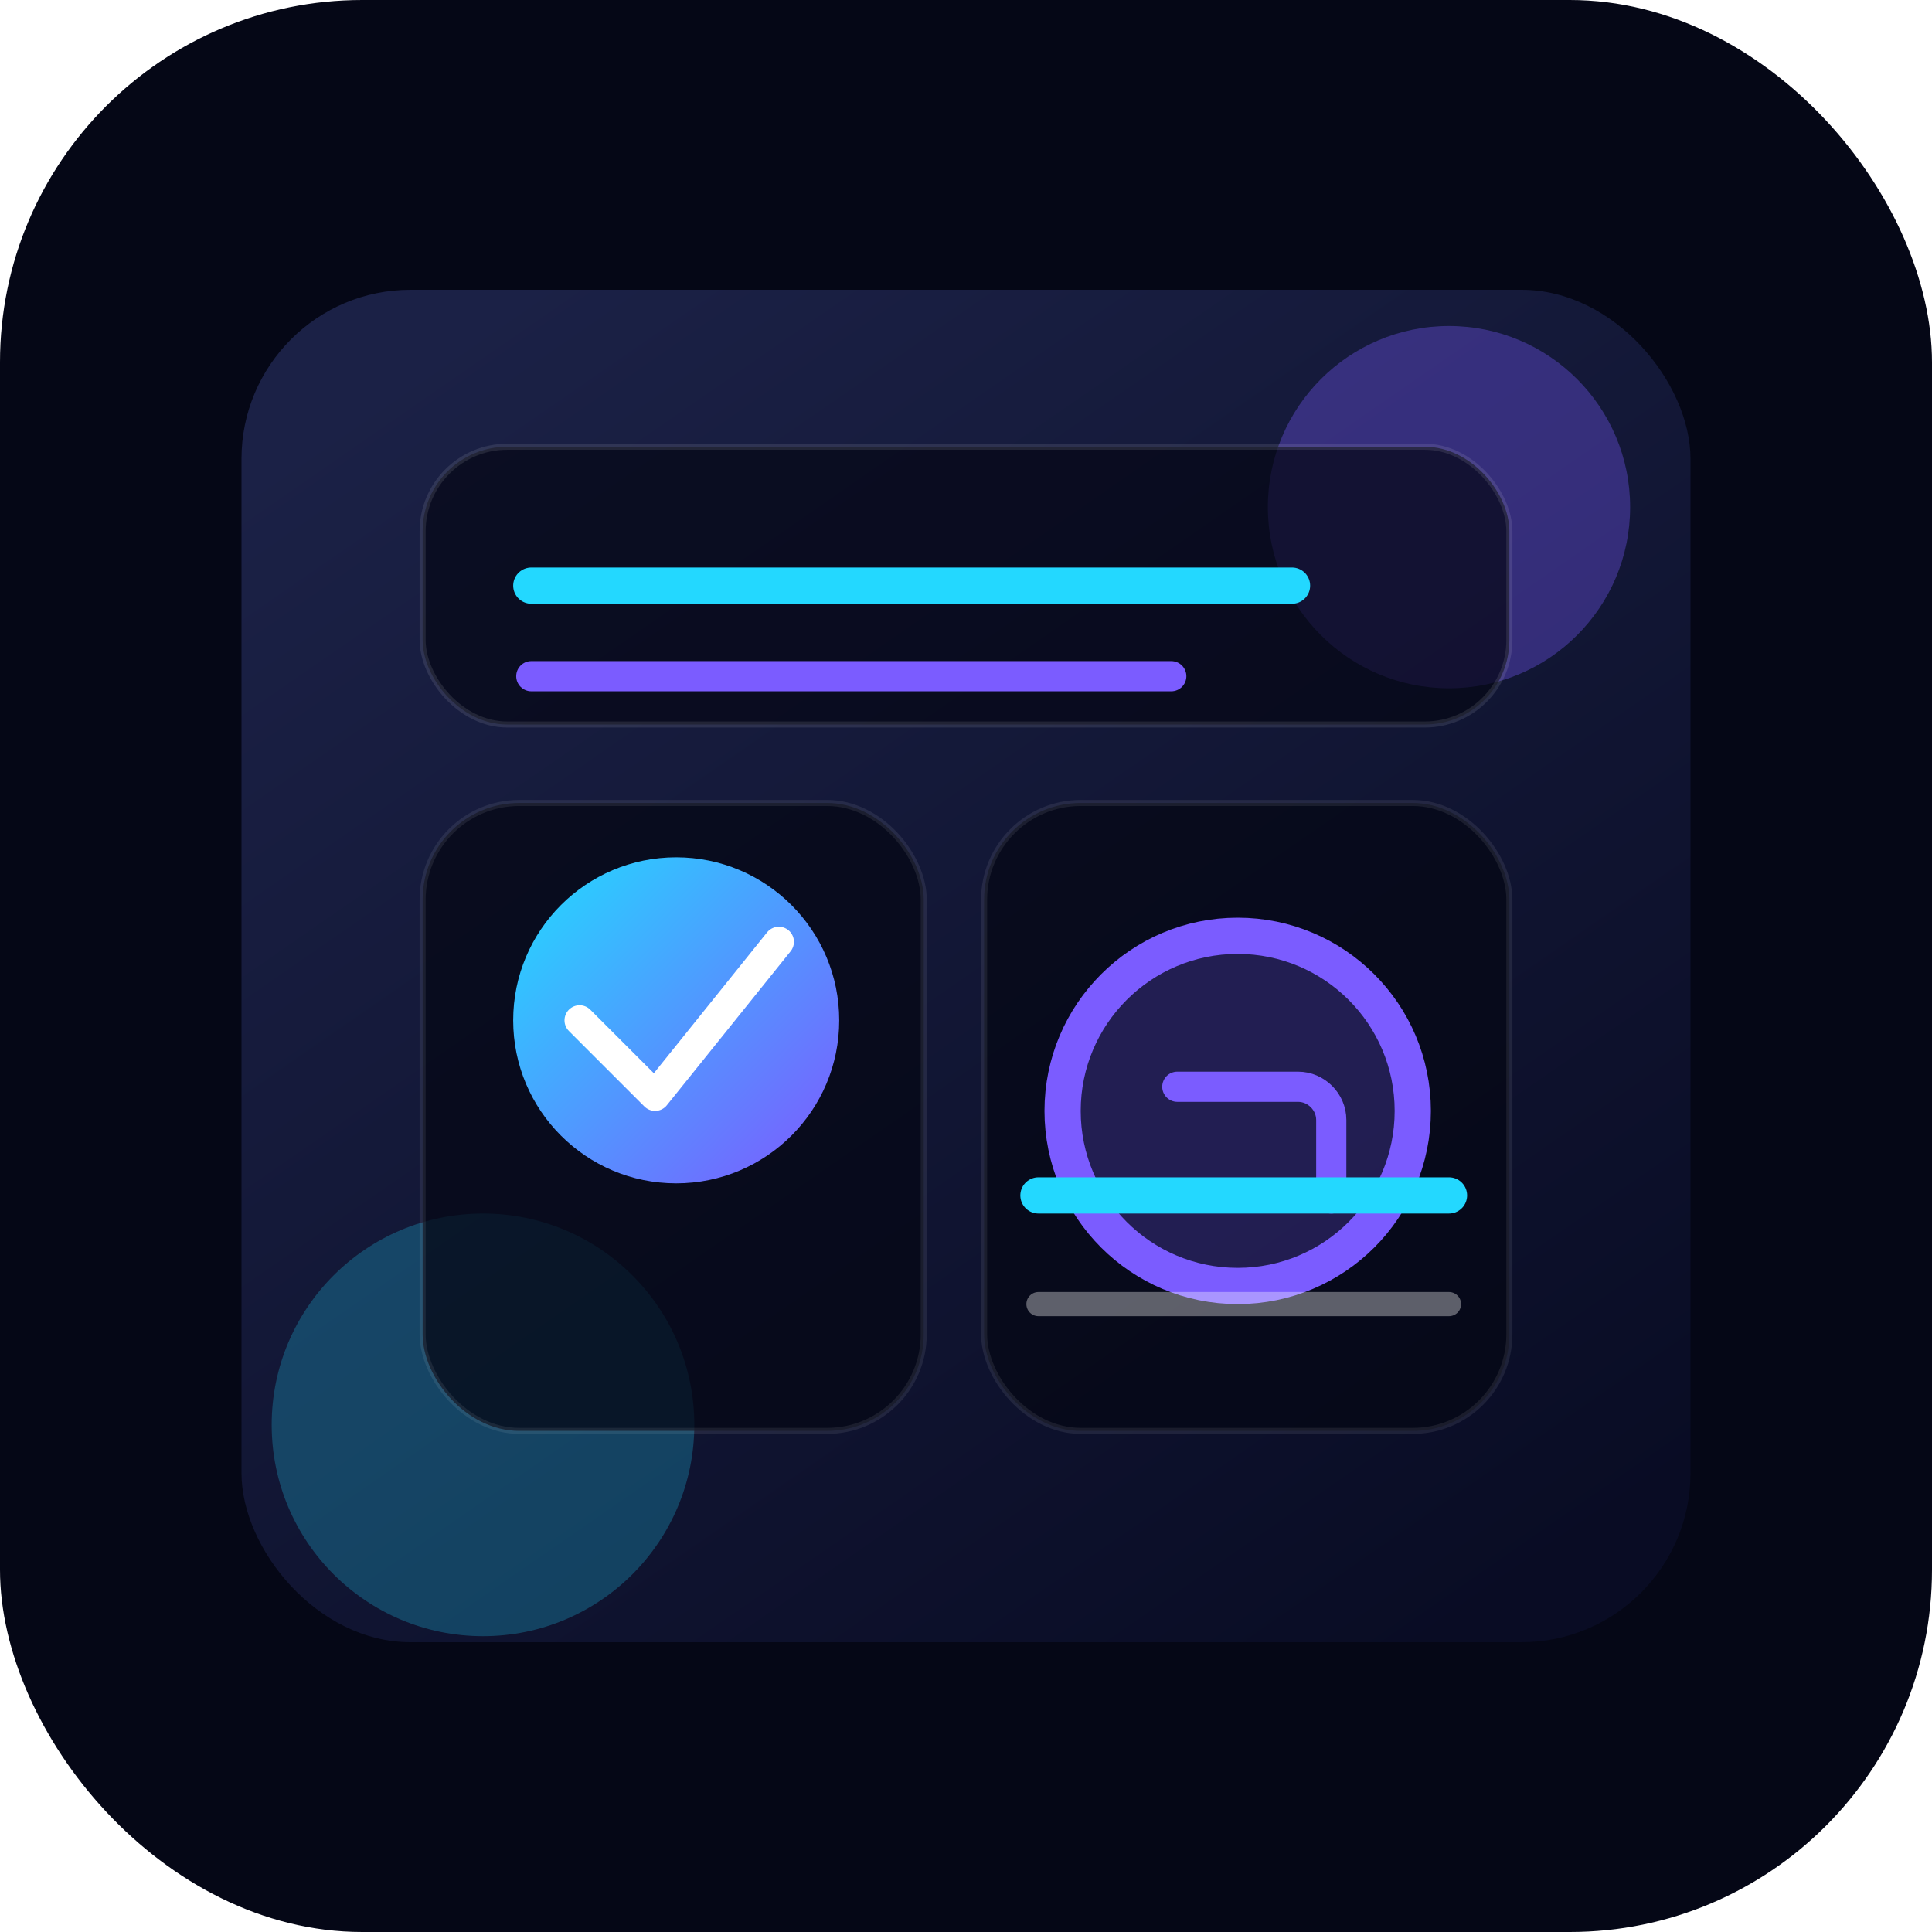
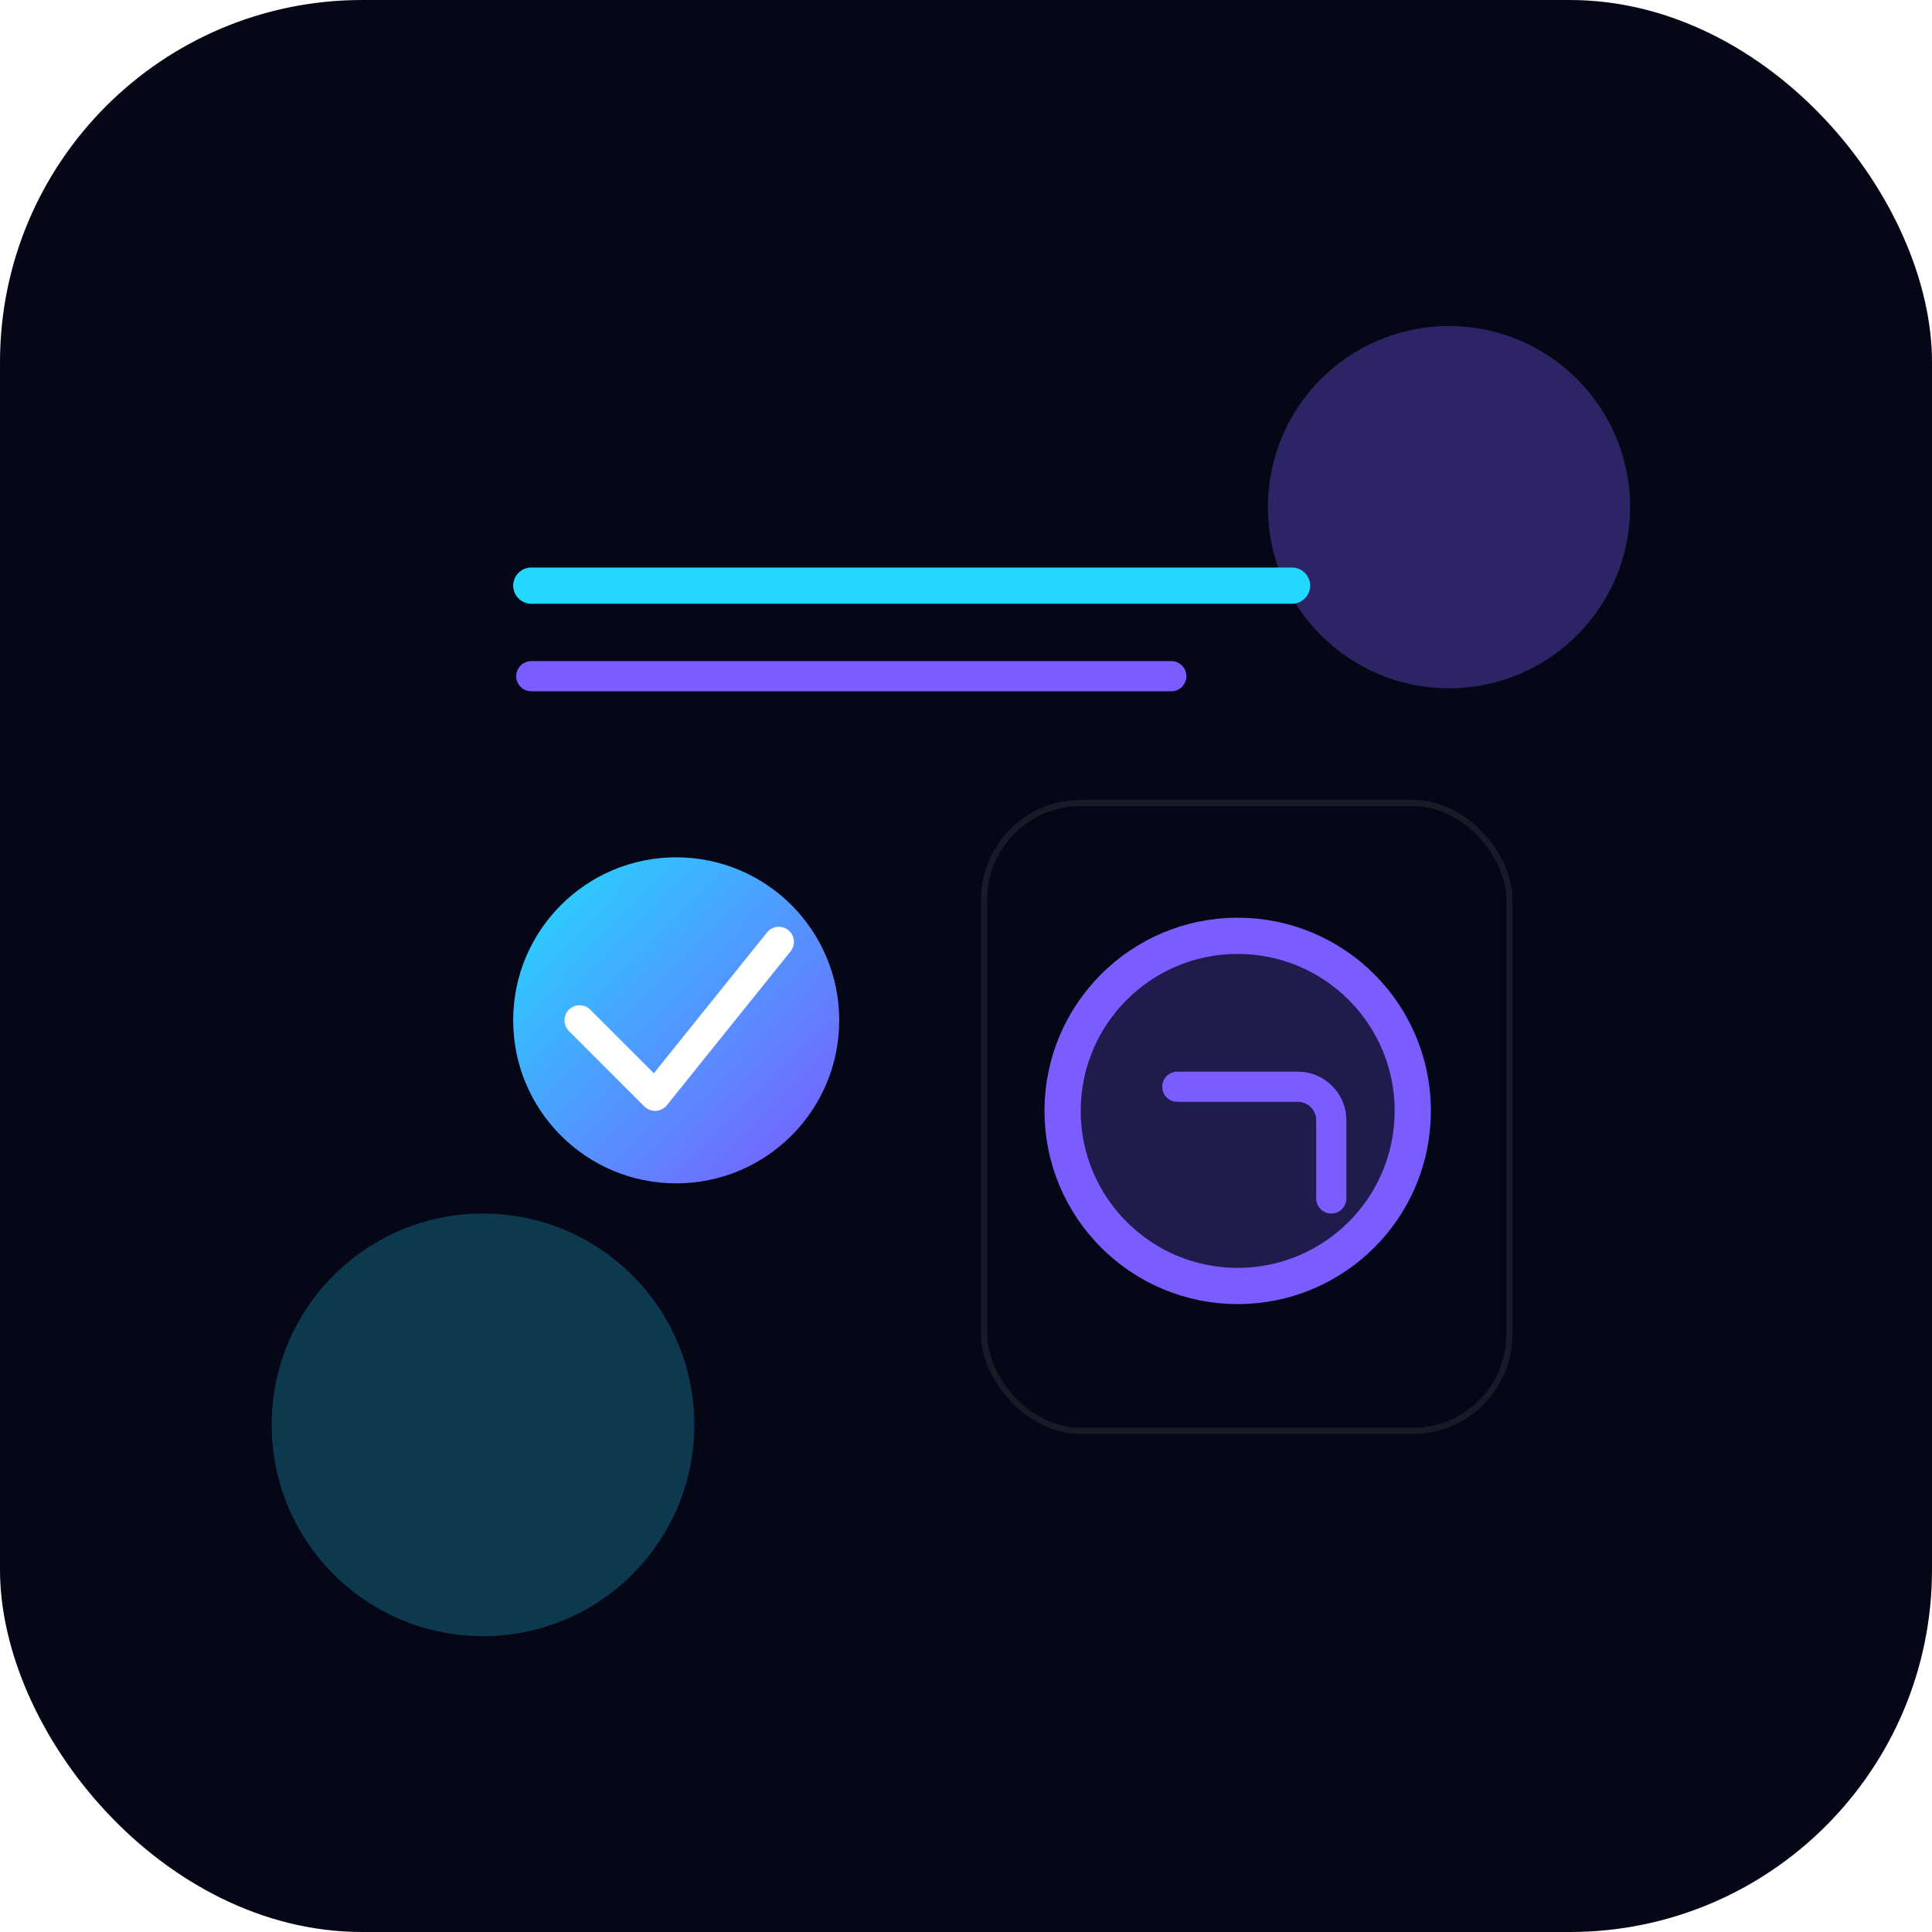
<svg xmlns="http://www.w3.org/2000/svg" width="640" height="640" viewBox="0 0 640 640" fill="none">
  <rect width="640" height="640" rx="120" fill="#050716" />
-   <rect x="80" y="96" width="480" height="448" rx="56" fill="url(#paint0_linear)" />
  <g filter="url(#filter0_f)">
    <circle cx="480" cy="168" r="60" fill="#7B5CFF" fill-opacity="0.34" />
  </g>
  <g filter="url(#filter1_f)">
    <circle cx="160" cy="472" r="70" fill="#23D8FF" fill-opacity="0.24" />
  </g>
-   <rect x="140" y="148" width="360" height="92" rx="28" fill="rgba(5,7,20,0.7)" stroke="rgba(255,255,255,0.1)" stroke-width="2" />
  <path d="M176 194H428" stroke="#23D8FF" stroke-width="12" stroke-linecap="round" />
  <path d="M176 224H388" stroke="#7B5CFF" stroke-width="10" stroke-linecap="round" />
-   <rect x="140" y="266" width="166" height="208" rx="32" fill="rgba(5,7,20,0.75)" stroke="rgba(255,255,255,0.08)" stroke-width="2" />
  <rect x="326" y="266" width="174" height="208" rx="32" fill="rgba(5,7,20,0.75)" stroke="rgba(255,255,255,0.08)" stroke-width="2" />
  <circle cx="224" cy="338" r="54" fill="url(#paint1_linear)" />
  <path d="M192 338L217 363L258 312" stroke="white" stroke-width="10" stroke-linecap="round" stroke-linejoin="round" />
  <circle cx="410" cy="368" r="58" fill="rgba(123,92,255,0.24)" stroke="#7B5CFF" stroke-width="12" />
  <path d="M390 360H430C436 360 441 365 441 371V397" stroke="#7B5CFF" stroke-width="10" stroke-linecap="round" />
-   <path d="M344 432H480" stroke="rgba(255,255,255,0.35)" stroke-width="8" stroke-linecap="round" />
-   <path d="M344 396H480" stroke="#23D8FF" stroke-width="12" stroke-linecap="round" />
  <defs>
    <filter id="filter0_f" x="360" y="48" width="240" height="240" filterUnits="userSpaceOnUse" color-interpolation-filters="sRGB">
      <feFlood flood-opacity="0" result="BackgroundImageFix" />
      <feBlend mode="normal" in="SourceGraphic" in2="BackgroundImageFix" result="shape" />
      <feGaussianBlur stdDeviation="30" result="effect1_foregroundBlur" />
    </filter>
    <filter id="filter1_f" x="20" y="332" width="280" height="280" filterUnits="userSpaceOnUse" color-interpolation-filters="sRGB">
      <feFlood flood-opacity="0" result="BackgroundImageFix" />
      <feBlend mode="normal" in="SourceGraphic" in2="BackgroundImageFix" result="shape" />
      <feGaussianBlur stdDeviation="35" result="effect1_foregroundBlur" />
    </filter>
    <linearGradient id="paint0_linear" x1="170" y1="96" x2="480" y2="544" gradientUnits="userSpaceOnUse">
      <stop stop-color="#1B2146" />
      <stop offset="1" stop-color="#090C24" />
    </linearGradient>
    <linearGradient id="paint1_linear" x1="170" y1="290" x2="272" y2="390" gradientUnits="userSpaceOnUse">
      <stop stop-color="#23D8FF" />
      <stop offset="1" stop-color="#7B5CFF" />
    </linearGradient>
  </defs>
</svg>